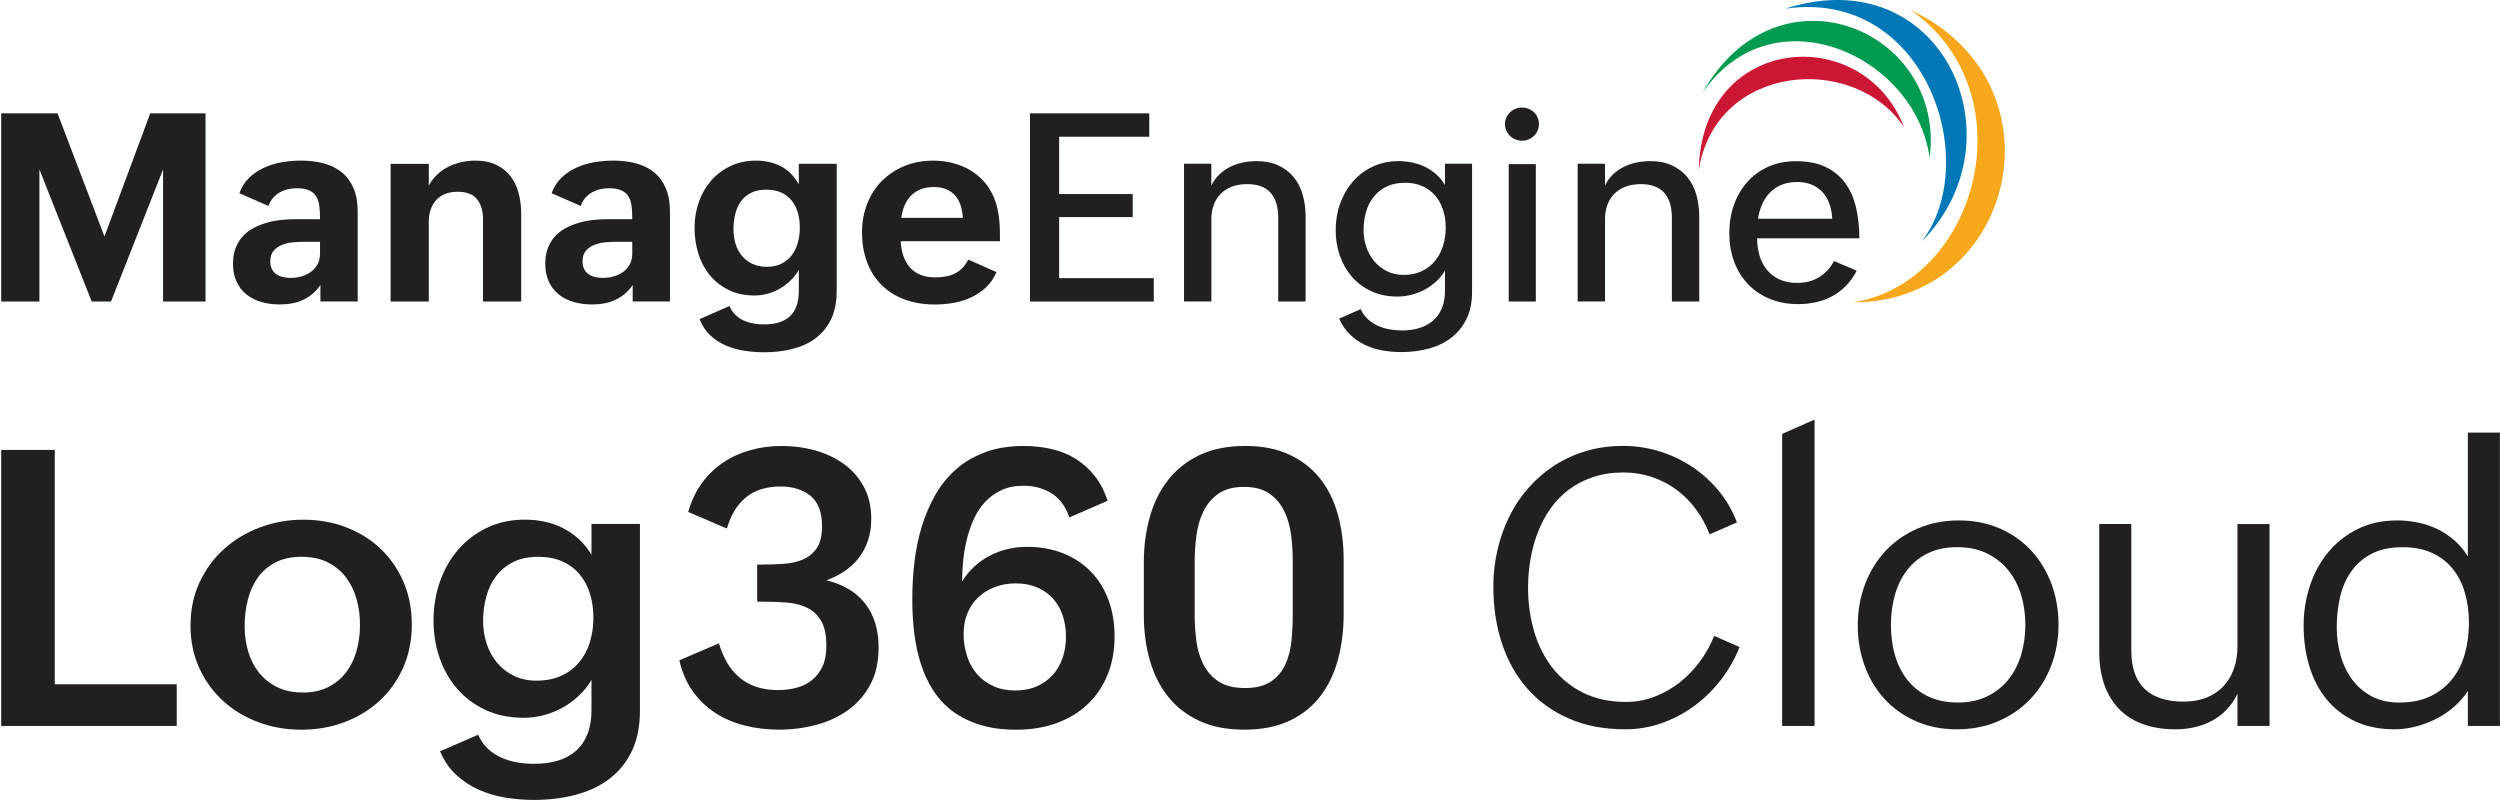
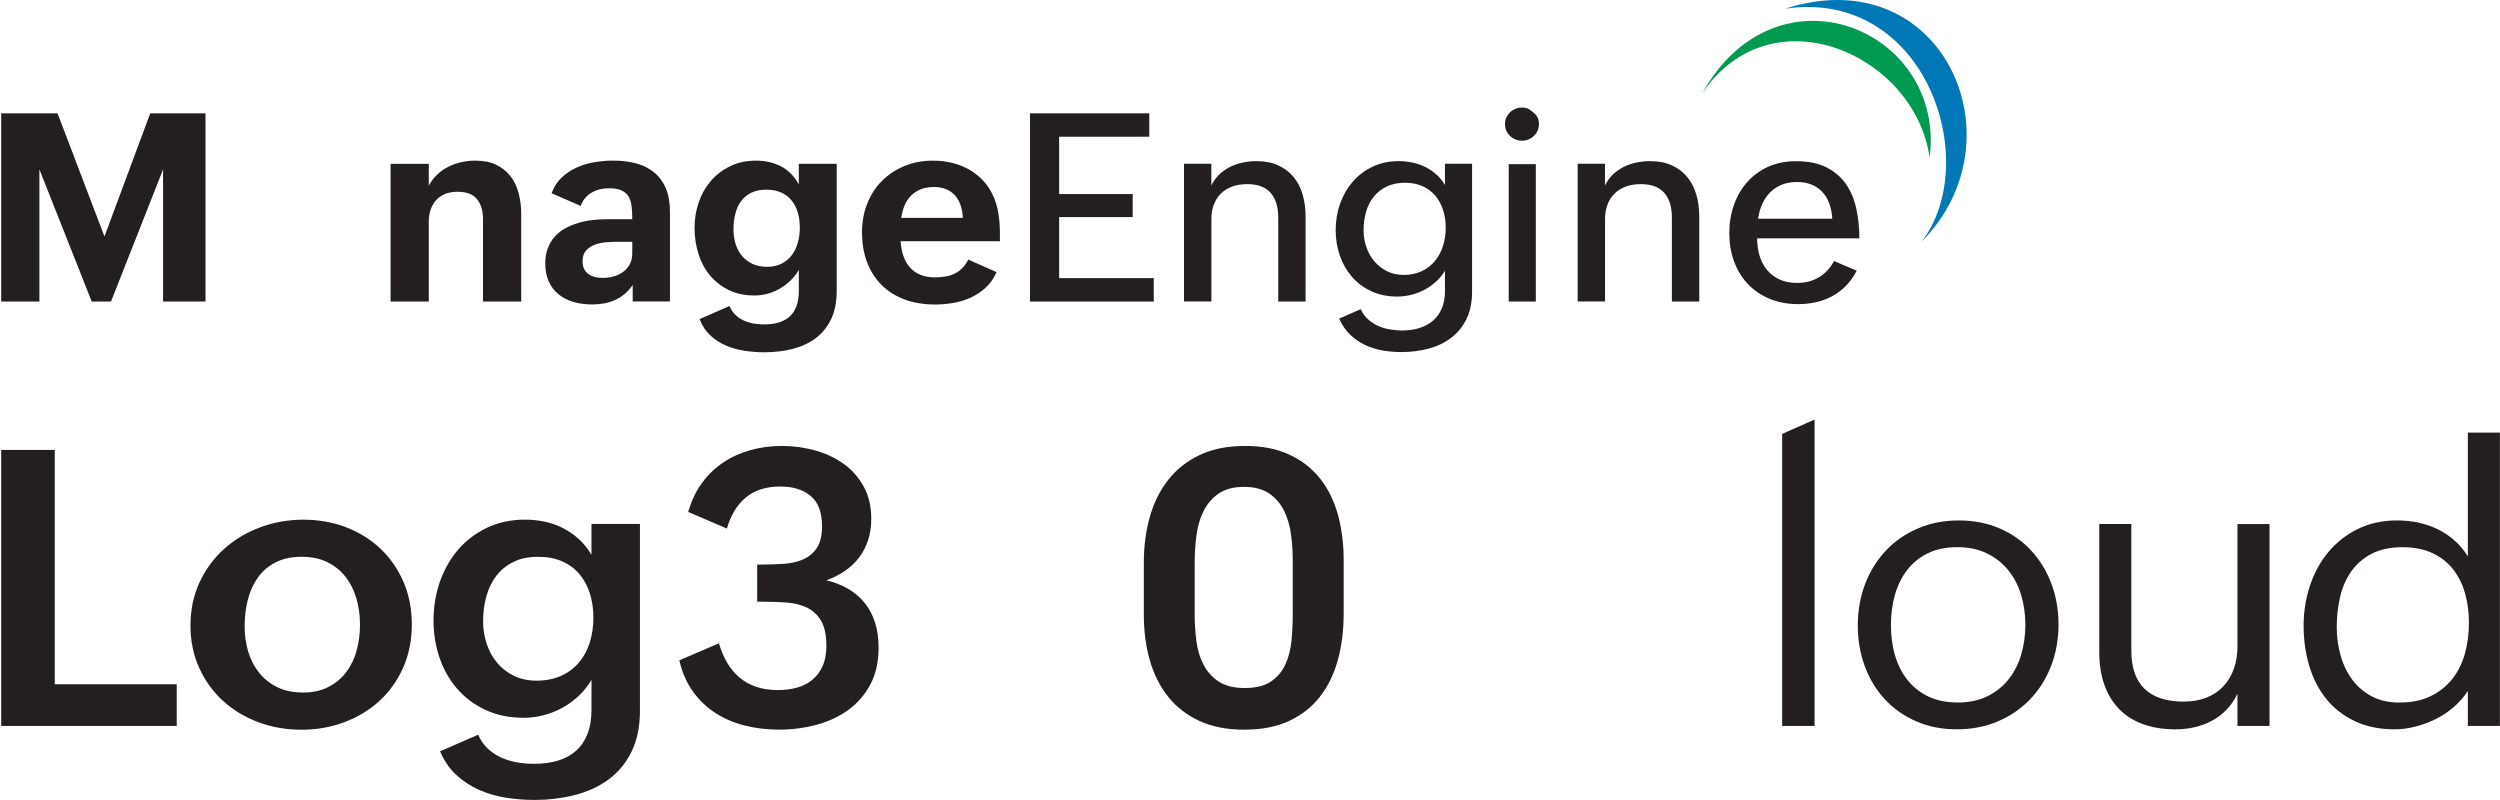
<svg xmlns="http://www.w3.org/2000/svg" width="625" height="200" viewBox="0 0 625 200" fill="none">
  <g clip-path="url(#clip0_713_157)">
-     <path fill-rule="evenodd" clip-rule="evenodd" d="M477.627 2.483C507.067 22.954 494.782 70.46 463.317 75.597C503.726 75.629 516.845 20.841 477.627 2.483Z" fill="#F6A71C" />
    <path fill-rule="evenodd" clip-rule="evenodd" d="M446.27 2.177C481.376 -2.992 495.769 40.37 480.408 60.416C505.826 34.801 485.488 -10.44 446.27 2.177Z" fill="#0078B7" />
    <path fill-rule="evenodd" clip-rule="evenodd" d="M425.544 23.336C442.852 -2.298 478.811 13.565 482.414 39.473C486.545 7.454 444.335 -10.293 425.544 23.336Z" fill="#009B50" />
-     <path fill-rule="evenodd" clip-rule="evenodd" d="M424.697 42.503C428.905 15.895 463.533 13.107 476.01 31.796C465.812 5.315 425.372 8.555 424.697 42.503Z" fill="#CB1733" />
    <path d="M0.304 28.333H14.385L26.116 59.123L37.555 28.333H51.375V75.388H40.77V42.35L27.752 75.388H22.934L9.852 42.35V75.388H0.304V28.333Z" fill="#231F20" />
-     <path d="M80.109 71.237C79.511 72.135 78.83 72.899 78.066 73.516C77.302 74.14 76.494 74.643 75.641 75.025C74.781 75.413 73.877 75.687 72.922 75.859C71.968 76.031 70.981 76.113 69.95 76.113C68.282 76.113 66.729 75.903 65.303 75.489C63.877 75.076 62.642 74.439 61.592 73.592C60.541 72.746 59.72 71.683 59.135 70.397C58.549 69.111 58.25 67.609 58.25 65.897C58.25 64.439 58.466 63.153 58.893 62.039C59.319 60.925 59.905 59.957 60.643 59.13C61.382 58.302 62.254 57.621 63.266 57.074C64.278 56.526 65.347 56.081 66.493 55.737C67.639 55.393 68.842 55.151 70.096 55.011C71.35 54.871 72.598 54.801 73.839 54.801H80.007C80.007 53.643 79.957 52.586 79.848 51.638C79.74 50.683 79.498 49.868 79.11 49.193C78.722 48.518 78.142 47.996 77.359 47.621C76.576 47.245 75.513 47.061 74.164 47.061C73.413 47.061 72.674 47.144 71.949 47.315C71.217 47.487 70.542 47.755 69.905 48.117C69.275 48.48 68.715 48.945 68.231 49.499C67.747 50.059 67.378 50.721 67.124 51.491L59.828 48.308C60.389 46.768 61.216 45.469 62.318 44.419C63.419 43.369 64.666 42.528 66.06 41.898C67.454 41.268 68.95 40.816 70.542 40.549C72.14 40.281 73.706 40.148 75.252 40.148C77.328 40.148 79.237 40.383 80.975 40.854C82.713 41.325 84.202 42.07 85.456 43.089C86.71 44.107 87.684 45.425 88.378 47.042C89.072 48.658 89.422 50.625 89.422 52.936V75.368H80.103V71.224L80.109 71.237ZM76.347 60.441C75.488 60.441 74.552 60.479 73.534 60.556C72.515 60.632 71.567 60.83 70.688 61.148C69.81 61.466 69.071 61.956 68.473 62.612C67.875 63.267 67.575 64.171 67.575 65.33C67.575 66.1 67.709 66.749 67.977 67.271C68.244 67.8 68.607 68.22 69.071 68.544C69.53 68.863 70.071 69.105 70.675 69.251C71.287 69.404 71.936 69.474 72.617 69.474C73.559 69.474 74.469 69.353 75.348 69.105C76.226 68.856 77.016 68.481 77.709 67.978C78.403 67.475 78.963 66.839 79.384 66.068C79.804 65.298 80.007 64.388 80.007 63.337V60.447H76.341L76.347 60.441Z" fill="#231F20" />
    <path d="M97.653 40.962H107.201V46.424C107.761 45.355 108.455 44.425 109.289 43.642C110.123 42.859 111.052 42.21 112.071 41.701C113.089 41.185 114.178 40.803 115.33 40.542C116.489 40.288 117.653 40.154 118.831 40.154C120.843 40.154 122.574 40.498 124.019 41.185C125.464 41.873 126.654 42.809 127.584 43.999C128.513 45.189 129.201 46.596 129.64 48.226C130.079 49.855 130.302 51.599 130.302 53.465V75.381H120.753V54.846C120.753 52.701 120.251 51.014 119.245 49.785C118.239 48.557 116.622 47.939 114.394 47.939C113.217 47.939 112.179 48.124 111.275 48.487C110.378 48.849 109.626 49.365 109.028 50.027C108.43 50.689 107.971 51.491 107.659 52.42C107.348 53.35 107.195 54.388 107.195 55.52V75.381H97.646V40.962H97.653Z" fill="#231F20" />
    <path d="M158.177 71.237C157.578 72.135 156.897 72.899 156.133 73.516C155.369 74.14 154.561 74.643 153.708 75.025C152.849 75.413 151.945 75.687 150.99 75.859C150.035 76.031 149.048 76.113 148.017 76.113C146.343 76.113 144.796 75.903 143.37 75.489C141.944 75.069 140.71 74.439 139.659 73.592C138.609 72.746 137.788 71.683 137.202 70.397C136.616 69.111 136.317 67.609 136.317 65.897C136.317 64.439 136.534 63.153 136.96 62.039C137.387 60.925 137.972 59.957 138.711 59.13C139.449 58.302 140.321 57.621 141.333 57.074C142.339 56.526 143.415 56.081 144.561 55.737C145.706 55.393 146.91 55.151 148.157 55.011C149.411 54.871 150.659 54.801 151.9 54.801H158.068C158.068 53.643 158.018 52.586 157.909 51.638C157.801 50.683 157.553 49.868 157.171 49.193C156.783 48.518 156.203 47.996 155.42 47.621C154.637 47.245 153.574 47.061 152.225 47.061C151.474 47.061 150.735 47.144 150.01 47.315C149.284 47.487 148.603 47.755 147.966 48.117C147.336 48.48 146.776 48.945 146.298 49.499C145.815 50.059 145.445 50.721 145.191 51.491L137.896 48.308C138.45 46.768 139.284 45.469 140.385 44.419C141.486 43.369 142.734 42.528 144.128 41.898C145.522 41.268 147.018 40.816 148.609 40.549C150.207 40.281 151.773 40.148 153.32 40.148C155.395 40.148 157.305 40.383 159.042 40.854C160.78 41.325 162.27 42.07 163.524 43.089C164.778 44.107 165.752 45.425 166.446 47.042C167.139 48.658 167.489 50.625 167.489 52.936V75.368H158.17V71.224L158.177 71.237ZM154.415 60.441C153.555 60.441 152.619 60.479 151.601 60.556C150.583 60.632 149.634 60.83 148.756 61.148C147.877 61.466 147.139 61.956 146.54 62.612C145.942 63.267 145.643 64.171 145.643 65.33C145.643 66.1 145.777 66.749 146.044 67.271C146.311 67.8 146.674 68.22 147.139 68.544C147.597 68.863 148.138 69.105 148.743 69.251C149.348 69.397 150.003 69.474 150.684 69.474C151.626 69.474 152.537 69.353 153.415 69.105C154.294 68.856 155.083 68.481 155.777 67.978C156.471 67.475 157.031 66.839 157.445 66.068C157.865 65.298 158.068 64.388 158.068 63.337V60.447H154.402L154.415 60.441Z" fill="#231F20" />
    <path d="M182.379 76.508C182.741 77.386 183.232 78.118 183.843 78.71C184.454 79.302 185.141 79.773 185.918 80.124C186.694 80.474 187.516 80.728 188.394 80.881C189.273 81.034 190.164 81.104 191.061 81.104C193.868 81.104 196.014 80.423 197.49 79.06C198.967 77.698 199.706 75.572 199.706 72.682V67.475C199.146 68.436 198.471 69.315 197.662 70.098C196.86 70.881 195.975 71.555 195.008 72.122C194.047 72.689 193.022 73.121 191.94 73.421C190.858 73.72 189.763 73.873 188.649 73.873C186.204 73.873 184.053 73.421 182.188 72.504C180.323 71.594 178.757 70.365 177.477 68.825C176.198 67.284 175.243 65.489 174.6 63.439C173.957 61.396 173.639 59.232 173.639 56.965C173.639 54.699 173.989 52.611 174.683 50.587C175.376 48.563 176.389 46.781 177.719 45.234C179.049 43.687 180.666 42.458 182.57 41.535C184.479 40.612 186.631 40.154 189.031 40.154C191.259 40.154 193.302 40.612 195.154 41.535C197.007 42.458 198.522 43.98 199.699 46.099V40.956H209.178V72.676C209.178 75.483 208.707 77.864 207.765 79.812C206.822 81.759 205.53 83.344 203.894 84.567C202.258 85.789 200.336 86.674 198.14 87.234C195.944 87.794 193.582 88.068 191.055 88.068C189.451 88.068 187.821 87.947 186.172 87.698C184.524 87.45 182.971 87.017 181.513 86.4C180.055 85.776 178.75 84.93 177.592 83.86C176.433 82.791 175.536 81.428 174.893 79.78L182.379 76.501V76.508ZM191.698 66.705C193.111 66.705 194.34 66.444 195.377 65.915C196.415 65.394 197.274 64.681 197.949 63.796C198.624 62.905 199.126 61.867 199.457 60.677C199.788 59.486 199.954 58.232 199.954 56.902C199.954 55.572 199.788 54.305 199.457 53.159C199.126 52.013 198.617 51.014 197.93 50.154C197.242 49.295 196.377 48.627 195.326 48.143C194.276 47.659 193.035 47.417 191.596 47.417C190.157 47.417 188.821 47.678 187.77 48.206C186.72 48.735 185.867 49.448 185.218 50.358C184.562 51.268 184.091 52.331 183.804 53.541C183.512 54.75 183.372 56.042 183.372 57.411C183.372 58.652 183.544 59.836 183.887 60.963C184.231 62.09 184.747 63.077 185.447 63.917C186.141 64.763 187.013 65.438 188.05 65.941C189.088 66.444 190.304 66.698 191.698 66.698V66.705Z" fill="#231F20" />
    <path d="M249.128 68.022C248.466 69.563 247.568 70.855 246.442 71.893C245.315 72.93 244.061 73.771 242.68 74.401C241.298 75.031 239.841 75.477 238.306 75.738C236.772 75.992 235.27 76.126 233.793 76.126C230.942 76.126 228.389 75.699 226.129 74.859C223.869 74.013 221.953 72.803 220.375 71.224C218.802 69.652 217.593 67.755 216.759 65.534C215.925 63.318 215.505 60.823 215.505 58.06C215.505 55.489 215.938 53.108 216.804 50.912C217.669 48.716 218.891 46.825 220.47 45.24C222.042 43.655 223.92 42.414 226.091 41.51C228.268 40.612 230.661 40.16 233.278 40.16C234.945 40.16 236.562 40.351 238.116 40.74C239.669 41.128 241.114 41.707 242.457 42.49C243.794 43.273 244.984 44.247 246.022 45.412C247.059 46.577 247.899 47.958 248.542 49.543C248.905 50.422 249.185 51.313 249.376 52.21C249.567 53.108 249.714 54.012 249.809 54.909C249.905 55.807 249.955 56.711 249.968 57.608C249.981 58.506 249.987 59.41 249.987 60.307H225.174C225.238 61.638 225.461 62.854 225.836 63.955C226.212 65.056 226.747 66.011 227.44 66.813C228.134 67.615 229.006 68.239 230.044 68.678C231.082 69.117 232.31 69.34 233.723 69.34C234.665 69.34 235.544 69.27 236.359 69.13C237.173 68.99 237.931 68.755 238.625 68.424C239.319 68.093 239.962 67.634 240.534 67.055C241.114 66.476 241.629 65.756 242.075 64.903L249.115 68.022H249.128ZM240.713 54.464C240.649 53.286 240.458 52.217 240.133 51.268C239.809 50.32 239.35 49.505 238.752 48.843C238.154 48.181 237.415 47.665 236.537 47.303C235.658 46.94 234.621 46.755 233.418 46.755C232.215 46.755 231.082 46.946 230.139 47.334C229.197 47.723 228.395 48.257 227.727 48.938C227.065 49.626 226.53 50.441 226.136 51.383C225.741 52.325 225.467 53.356 225.314 54.47H240.706L240.713 54.464Z" fill="#231F20" />
    <path d="M257.486 28.333H287.315V34.183H264.787V48.518H283.171V54.273H264.787V69.537H288.442V75.388H257.492V28.333H257.486Z" fill="#231F20" />
    <path d="M295.991 40.931H302.834V46.392C303.35 45.323 304.006 44.4 304.814 43.63C305.616 42.859 306.514 42.229 307.5 41.733C308.487 41.243 309.544 40.873 310.683 40.638C311.816 40.402 312.962 40.281 314.12 40.281C316.221 40.281 318.035 40.638 319.569 41.344C321.104 42.051 322.377 43.019 323.395 44.254C324.414 45.488 325.171 46.946 325.661 48.639C326.151 50.333 326.4 52.172 326.4 54.165V75.375H319.557V54.356C319.557 51.701 318.92 49.645 317.647 48.2C316.374 46.755 314.42 46.029 311.784 46.029C310.39 46.029 309.143 46.233 308.041 46.641C306.94 47.048 305.998 47.634 305.228 48.391C304.458 49.155 303.866 50.072 303.458 51.154C303.051 52.236 302.847 53.452 302.847 54.801V75.368H296.004V40.912L295.991 40.931Z" fill="#231F20" />
    <path d="M340.181 77.284C340.633 78.29 341.232 79.13 341.983 79.805C342.734 80.48 343.568 81.027 344.491 81.448C345.414 81.868 346.394 82.167 347.432 82.345C348.469 82.523 349.494 82.619 350.5 82.619C352.085 82.619 353.536 82.415 354.854 82.008C356.171 81.6 357.305 80.989 358.247 80.174C359.189 79.36 359.921 78.335 360.449 77.106C360.978 75.878 361.239 74.42 361.239 72.752V67.672C360.64 68.678 359.902 69.582 359.023 70.391C358.145 71.193 357.177 71.874 356.133 72.434C355.083 72.994 353.975 73.414 352.804 73.707C351.639 73.993 350.474 74.14 349.316 74.14C346.897 74.14 344.733 73.694 342.823 72.803C340.913 71.912 339.303 70.715 337.985 69.2C336.667 67.685 335.662 65.928 334.961 63.91C334.268 61.899 333.917 59.766 333.917 57.513C333.917 55.26 334.293 52.936 335.044 50.861C335.795 48.786 336.852 46.959 338.227 45.38C339.596 43.808 341.251 42.56 343.192 41.65C345.134 40.74 347.292 40.281 349.666 40.281C350.824 40.281 351.964 40.402 353.091 40.638C354.217 40.873 355.28 41.236 356.286 41.733C357.292 42.223 358.221 42.847 359.068 43.598C359.914 44.349 360.64 45.234 361.239 46.265V40.931H368.018V72.943C368.018 75.559 367.56 77.813 366.637 79.71C365.714 81.607 364.453 83.173 362.862 84.401C361.264 85.636 359.392 86.546 357.235 87.132C355.077 87.718 352.785 88.017 350.341 88.017C348.756 88.017 347.19 87.883 345.649 87.616C344.109 87.348 342.651 86.89 341.276 86.247C339.901 85.604 338.66 84.745 337.546 83.675C336.432 82.606 335.509 81.263 334.783 79.659L340.181 77.278V77.284ZM350.888 68.736C352.6 68.736 354.115 68.424 355.42 67.806C356.725 67.182 357.827 66.342 358.718 65.266C359.609 64.197 360.284 62.943 360.742 61.504C361.2 60.072 361.429 58.538 361.429 56.908C361.429 55.279 361.207 53.853 360.767 52.49C360.328 51.128 359.685 49.944 358.839 48.939C357.992 47.933 356.929 47.137 355.656 46.558C354.383 45.979 352.906 45.692 351.238 45.692C349.481 45.692 347.954 46.01 346.655 46.641C345.356 47.271 344.281 48.124 343.428 49.193C342.568 50.263 341.932 51.523 341.518 52.968C341.104 54.413 340.894 55.941 340.894 57.545C340.894 59.002 341.123 60.403 341.582 61.752C342.04 63.102 342.708 64.292 343.574 65.317C344.44 66.348 345.49 67.17 346.725 67.793C347.954 68.417 349.341 68.723 350.888 68.723V68.736Z" fill="#231F20" />
-     <path d="M376.242 31.032C376.242 30.453 376.357 29.912 376.58 29.409C376.802 28.906 377.108 28.467 377.496 28.091C377.884 27.716 378.33 27.423 378.846 27.206C379.361 26.99 379.909 26.888 380.488 26.888C381.067 26.888 381.615 26.99 382.13 27.194C382.646 27.397 383.092 27.684 383.48 28.059C383.868 28.435 384.174 28.874 384.396 29.377C384.619 29.88 384.734 30.434 384.734 31.032C384.734 31.631 384.619 32.153 384.396 32.655C384.174 33.158 383.868 33.597 383.48 33.973C383.092 34.349 382.646 34.642 382.13 34.858C381.615 35.074 381.067 35.176 380.488 35.176C379.909 35.176 379.361 35.068 378.846 34.858C378.33 34.642 377.884 34.349 377.496 33.973C377.108 33.597 376.802 33.158 376.58 32.655C376.357 32.153 376.242 31.611 376.242 31.032ZM377.178 41.026H383.957V75.381H377.178V41.026Z" fill="#231F20" />
+     <path d="M376.242 31.032C376.242 30.453 376.357 29.912 376.58 29.409C376.802 28.906 377.108 28.467 377.496 28.091C377.884 27.716 378.33 27.423 378.846 27.206C379.361 26.99 379.909 26.888 380.488 26.888C381.067 26.888 381.615 26.99 382.13 27.194C383.868 28.435 384.174 28.874 384.396 29.377C384.619 29.88 384.734 30.434 384.734 31.032C384.734 31.631 384.619 32.153 384.396 32.655C384.174 33.158 383.868 33.597 383.48 33.973C383.092 34.349 382.646 34.642 382.13 34.858C381.615 35.074 381.067 35.176 380.488 35.176C379.909 35.176 379.361 35.068 378.846 34.858C378.33 34.642 377.884 34.349 377.496 33.973C377.108 33.597 376.802 33.158 376.58 32.655C376.357 32.153 376.242 31.611 376.242 31.032ZM377.178 41.026H383.957V75.381H377.178V41.026Z" fill="#231F20" />
    <path d="M394.403 40.931H401.246V46.392C401.762 45.323 402.417 44.4 403.226 43.63C404.028 42.859 404.925 42.229 405.912 41.733C406.899 41.243 407.955 40.873 409.095 40.638C410.228 40.402 411.374 40.281 412.532 40.281C414.633 40.281 416.447 40.638 417.981 41.344C419.515 42.051 420.788 43.019 421.807 44.254C422.825 45.488 423.583 46.946 424.073 48.639C424.563 50.333 424.811 52.172 424.811 54.165V75.375H417.969V54.356C417.969 51.701 417.332 49.645 416.059 48.2C414.786 46.755 412.831 46.029 410.196 46.029C408.802 46.029 407.554 46.233 406.453 46.641C405.352 47.048 404.41 47.634 403.64 48.391C402.869 49.155 402.277 50.072 401.87 51.154C401.463 52.236 401.259 53.452 401.259 54.801V75.368H394.416V40.912L394.403 40.931Z" fill="#231F20" />
    <path d="M464.176 67.672C463.425 69.13 462.534 70.391 461.49 71.447C460.452 72.51 459.307 73.376 458.053 74.051C456.798 74.725 455.462 75.222 454.036 75.547C452.61 75.865 451.127 76.03 449.586 76.03C446.868 76.03 444.437 75.572 442.304 74.662C440.172 73.751 438.364 72.504 436.887 70.919C435.41 69.334 434.277 67.456 433.494 65.298C432.711 63.134 432.323 60.798 432.323 58.289C432.323 55.782 432.711 53.401 433.494 51.205C434.277 49.008 435.391 47.099 436.836 45.482C438.281 43.865 440.032 42.592 442.088 41.675C444.144 40.759 446.435 40.294 448.962 40.294C451.986 40.294 454.507 40.797 456.531 41.803C458.555 42.809 460.185 44.183 461.414 45.915C462.642 47.653 463.521 49.69 464.049 52.039C464.571 54.388 464.838 56.895 464.838 59.575H439.287C439.287 61.16 439.497 62.631 439.911 63.993C440.324 65.355 440.955 66.533 441.788 67.526C442.622 68.525 443.66 69.302 444.908 69.875C446.149 70.441 447.594 70.728 449.249 70.728C451.369 70.728 453.215 70.251 454.774 69.296C456.334 68.341 457.581 66.998 458.504 65.26L464.163 67.672H464.176ZM458.072 54.687C457.989 53.293 457.741 52.032 457.333 50.912C456.926 49.785 456.353 48.824 455.615 48.022C454.876 47.22 453.972 46.596 452.916 46.157C451.852 45.718 450.63 45.501 449.236 45.501C447.842 45.501 446.486 45.737 445.366 46.208C444.239 46.679 443.278 47.328 442.476 48.149C441.674 48.977 441.025 49.951 440.534 51.071C440.038 52.198 439.701 53.401 439.503 54.687H458.078H458.072Z" fill="#231F20" />
    <path d="M0.304 112.48H13.691V171.062H44.182V181.476H0.304V112.48Z" fill="#231F20" />
    <path d="M47.626 156.358C47.626 152.398 48.39 148.795 49.911 145.543C51.432 142.29 53.482 139.508 56.06 137.204C58.638 134.893 61.63 133.104 65.036 131.831C68.441 130.558 72.05 129.921 75.851 129.921C79.651 129.921 83.248 130.558 86.551 131.831C89.849 133.104 92.719 134.893 95.151 137.204C97.583 139.514 99.492 142.277 100.88 145.498C102.268 148.719 102.955 152.258 102.955 156.128C102.955 159.999 102.23 163.684 100.785 166.924C99.34 170.158 97.366 172.927 94.871 175.219C92.376 177.51 89.441 179.286 86.08 180.547C82.719 181.807 79.135 182.431 75.335 182.431C71.535 182.431 67.894 181.794 64.52 180.521C61.14 179.248 58.205 177.466 55.704 175.174C53.208 172.883 51.235 170.139 49.79 166.95C48.345 163.761 47.619 160.234 47.619 156.37L47.626 156.358ZM75.666 173.137C78.18 173.137 80.338 172.666 82.146 171.724C83.954 170.782 85.437 169.534 86.602 167.975C87.767 166.415 88.62 164.62 89.174 162.577C89.721 160.533 90.001 158.414 90.001 156.211C90.001 153.888 89.702 151.692 89.104 149.636C88.505 147.579 87.602 145.772 86.392 144.218C85.183 142.665 83.668 141.437 81.841 140.539C80.02 139.642 77.862 139.196 75.386 139.196C72.91 139.196 70.663 139.667 68.861 140.609C67.053 141.551 65.583 142.818 64.456 144.403C63.323 145.988 62.496 147.828 61.961 149.916C61.426 152.004 61.159 154.212 61.159 156.536C61.159 158.859 61.458 160.89 62.056 162.901C62.655 164.913 63.559 166.67 64.768 168.178C65.978 169.687 67.486 170.89 69.294 171.781C71.102 172.679 73.228 173.125 75.679 173.125L75.666 173.137Z" fill="#231F20" />
    <path d="M119.544 183.691C120.174 185.105 120.989 186.276 121.995 187.205C123.001 188.135 124.121 188.873 125.362 189.42C126.603 189.968 127.915 190.363 129.296 190.598C130.677 190.834 132.078 190.955 133.491 190.955C135.719 190.955 137.724 190.687 139.5 190.152C141.276 189.618 142.785 188.79 144.026 187.676C145.267 186.562 146.216 185.162 146.878 183.481C147.54 181.801 147.871 179.815 147.871 177.517V169.974C147.024 171.419 145.98 172.73 144.739 173.908C143.498 175.085 142.142 176.085 140.665 176.899C139.188 177.714 137.622 178.344 135.974 178.784C134.325 179.223 132.651 179.446 130.951 179.446C127.367 179.446 124.178 178.796 121.384 177.491C118.589 176.186 116.221 174.423 114.292 172.189C112.357 169.961 110.893 167.376 109.887 164.436C108.882 161.495 108.379 158.382 108.379 155.078C108.379 151.774 108.913 148.464 109.983 145.415C111.052 142.366 112.574 139.699 114.553 137.401C116.533 135.109 118.939 133.282 121.766 131.933C124.592 130.583 127.749 129.909 131.238 129.909C132.937 129.909 134.592 130.081 136.209 130.424C137.826 130.768 139.354 131.309 140.78 132.048C142.212 132.786 143.529 133.703 144.739 134.804C145.948 135.905 146.992 137.21 147.871 138.719V130.991H159.985V177.695C159.985 181.654 159.291 185.047 157.909 187.874C156.528 190.7 154.631 193.011 152.231 194.799C149.825 196.588 147.018 197.899 143.797 198.733C140.576 199.567 137.145 199.981 133.497 199.981C131.142 199.981 128.787 199.79 126.425 199.414C124.07 199.039 121.848 198.383 119.754 197.46C117.666 196.531 115.769 195.29 114.076 193.736C112.383 192.183 111.027 190.21 110.021 187.823L119.544 183.672V183.691ZM134.108 170.165C136.464 170.165 138.533 169.757 140.309 168.942C142.085 168.128 143.568 167.007 144.764 165.594C145.961 164.181 146.852 162.513 147.451 160.597C148.049 158.681 148.348 156.625 148.348 154.423C148.348 152.22 148.055 150.247 147.476 148.388C146.897 146.536 146.031 144.925 144.885 143.556C143.74 142.188 142.301 141.125 140.576 140.355C138.844 139.584 136.833 139.202 134.541 139.202C132.122 139.202 130.047 139.635 128.322 140.501C126.591 141.367 125.171 142.525 124.057 143.989C122.943 145.447 122.116 147.153 121.581 149.101C121.046 151.049 120.779 153.124 120.779 155.32C120.779 157.3 121.078 159.184 121.676 160.973C122.275 162.761 123.147 164.34 124.293 165.709C125.439 167.077 126.839 168.159 128.488 168.961C130.136 169.764 132.014 170.165 134.121 170.165H134.108Z" fill="#231F20" />
    <path d="M179.73 160.833C180.265 162.621 180.946 164.232 181.78 165.664C182.614 167.096 183.626 168.319 184.823 169.337C186.02 170.362 187.414 171.145 189.018 171.692C190.622 172.24 192.443 172.52 194.486 172.52C196.185 172.52 197.771 172.316 199.247 171.909C200.724 171.501 202.004 170.846 203.086 169.954C204.168 169.057 205.027 167.918 205.651 166.536C206.281 165.155 206.593 163.474 206.593 161.495C206.593 158.796 206.154 156.695 205.276 155.205C204.397 153.716 203.219 152.615 201.743 151.908C200.266 151.202 198.579 150.775 196.676 150.635C194.772 150.495 192.786 150.425 190.711 150.425H189.298V141.144H190.476C192.36 141.144 194.206 141.08 196.014 140.953C197.821 140.826 199.432 140.45 200.845 139.82C202.258 139.19 203.391 138.235 204.238 136.943C205.085 135.657 205.511 133.849 205.511 131.526C205.511 128.101 204.569 125.593 202.685 124.008C200.801 122.423 198.267 121.627 195.097 121.627C191.577 121.627 188.719 122.525 186.523 124.313C184.32 126.102 182.722 128.712 181.717 132.137L172.054 127.986C172.837 125.224 173.989 122.811 175.491 120.749C177 118.693 178.776 116.98 180.819 115.612C182.862 114.243 185.129 113.218 187.63 112.524C190.125 111.83 192.742 111.487 195.479 111.487C198.369 111.487 201.157 111.862 203.843 112.62C206.53 113.377 208.91 114.504 210.985 116.013C213.061 117.521 214.716 119.412 215.957 121.691C217.198 123.97 217.816 126.649 217.816 129.724C217.816 131.672 217.548 133.454 217.014 135.071C216.479 136.688 215.728 138.133 214.754 139.406C213.78 140.679 212.602 141.787 211.221 142.729C209.84 143.671 208.299 144.46 206.6 145.084C210.807 146.09 214.041 148.025 216.282 150.883C218.529 153.741 219.649 157.421 219.649 161.908C219.649 165.492 218.955 168.573 217.574 171.145C216.193 173.723 214.346 175.843 212.036 177.51C209.725 179.178 207.071 180.407 204.072 181.209C201.074 182.011 197.968 182.412 194.766 182.412C191.812 182.412 188.973 182.075 186.255 181.4C183.537 180.725 181.08 179.681 178.878 178.268C176.675 176.855 174.791 175.053 173.225 172.87C171.653 170.687 170.52 168.083 169.832 165.072L179.73 160.833Z" fill="#231F20" />
-     <path d="M267.34 129.355C266.398 126.592 264.902 124.581 262.865 123.32C260.822 122.066 258.498 121.436 255.888 121.436C253.781 121.436 251.935 121.805 250.35 122.544C248.765 123.282 247.397 124.275 246.251 125.516C245.105 126.758 244.163 128.196 243.424 129.826C242.686 131.462 242.107 133.168 241.68 134.937C241.254 136.713 240.955 138.496 240.783 140.285C240.611 142.073 240.522 143.773 240.522 145.377C241.368 143.964 242.393 142.716 243.584 141.628C244.774 140.539 246.079 139.635 247.498 138.897C248.912 138.158 250.401 137.611 251.973 137.248C253.546 136.885 255.143 136.707 256.779 136.707C260.077 136.707 263.081 137.248 265.78 138.33C268.479 139.412 270.784 140.927 272.687 142.875C274.59 144.823 276.054 147.172 277.092 149.922C278.13 152.672 278.645 155.727 278.645 159.088C278.645 162.704 278.04 165.957 276.831 168.847C275.622 171.737 273.935 174.188 271.764 176.199C269.593 178.211 267.009 179.751 264.011 180.821C261.013 181.89 257.722 182.425 254.138 182.425C250.554 182.425 247.689 182.024 245.067 181.222C242.444 180.419 240.165 179.306 238.23 177.873C236.295 176.441 234.678 174.722 233.373 172.711C232.068 170.699 231.024 168.484 230.241 166.065C229.458 163.646 228.898 161.062 228.567 158.312C228.236 155.562 228.071 152.729 228.071 149.807C228.071 146.695 228.249 143.595 228.612 140.501C228.975 137.407 229.586 134.447 230.451 131.615C231.317 128.788 232.444 126.147 233.844 123.696C235.245 121.245 236.97 119.119 239.026 117.311C241.082 115.503 243.514 114.084 246.308 113.046C249.103 112.009 252.311 111.493 255.92 111.493C258.339 111.493 260.65 111.748 262.846 112.244C265.042 112.747 267.047 113.555 268.855 114.669C270.663 115.783 272.254 117.209 273.635 118.934C275.017 120.666 276.099 122.754 276.888 125.204L267.321 129.355H267.34ZM253.864 172.615C255.876 172.615 257.658 172.272 259.211 171.578C260.764 170.89 262.088 169.942 263.17 168.751C264.253 167.561 265.08 166.135 265.647 164.486C266.213 162.838 266.493 161.055 266.493 159.139C266.493 157.223 266.22 155.498 265.666 153.862C265.118 152.226 264.31 150.82 263.24 149.642C262.171 148.464 260.86 147.535 259.307 146.86C257.753 146.185 255.965 145.848 253.959 145.848C252.075 145.848 250.337 146.147 248.752 146.746C247.167 147.344 245.792 148.184 244.628 149.266C243.463 150.349 242.552 151.673 241.897 153.226C241.235 154.779 240.904 156.517 240.904 158.433C240.904 160.444 241.196 162.322 241.776 164.066C242.355 165.81 243.195 167.313 244.297 168.567C245.398 169.827 246.747 170.814 248.351 171.54C249.956 172.265 251.789 172.622 253.864 172.622V172.615Z" fill="#231F20" />
    <path d="M311.078 182.418C306.711 182.418 302.949 181.68 299.792 180.203C296.634 178.726 294.031 176.702 291.994 174.124C289.95 171.546 288.435 168.516 287.442 165.028C286.456 161.539 285.959 157.784 285.959 153.76V140.565C285.959 136.573 286.456 132.811 287.442 129.278C288.429 125.746 289.957 122.658 292.013 120.017C294.069 117.375 296.692 115.293 299.881 113.772C303.07 112.251 306.864 111.487 311.262 111.487C315.661 111.487 319.226 112.212 322.338 113.657C325.451 115.102 328.01 117.101 330.022 119.641C332.033 122.181 333.516 125.192 334.478 128.667C335.432 132.143 335.916 135.905 335.916 139.954V153.48C335.916 157.535 335.445 161.323 334.503 164.837C333.561 168.357 332.091 171.419 330.098 174.028C328.106 176.638 325.534 178.688 322.389 180.178C319.245 181.667 315.476 182.418 311.078 182.418ZM311.218 172.004C313.98 172.004 316.164 171.457 317.768 170.356C319.372 169.254 320.575 167.816 321.371 166.046C322.173 164.27 322.676 162.29 322.88 160.107C323.083 157.924 323.185 155.747 323.185 153.582V140.055C323.185 137.948 323.045 135.816 322.759 133.645C322.472 131.475 321.899 129.508 321.04 127.732C320.174 125.956 318.946 124.511 317.342 123.397C315.737 122.283 313.618 121.723 310.976 121.723C308.334 121.723 306.164 122.302 304.54 123.467C302.923 124.632 301.682 126.115 300.816 127.923C299.951 129.73 299.378 131.742 299.098 133.957C298.811 136.172 298.671 138.349 298.671 140.482V153.678C298.671 155.88 298.811 158.07 299.098 160.253C299.378 162.437 299.97 164.404 300.867 166.142C301.765 167.886 303.025 169.299 304.661 170.381C306.297 171.463 308.481 172.004 311.211 172.004H311.218Z" fill="#231F20" />
-     <path d="M434.888 161.775C433.723 164.697 432.183 167.408 430.267 169.904C428.351 172.399 426.148 174.57 423.666 176.409C421.183 178.249 418.471 179.694 415.537 180.744C412.602 181.795 409.528 182.323 406.326 182.323C400.985 182.323 396.262 181.419 392.163 179.611C388.063 177.803 384.613 175.314 381.818 172.138C379.024 168.968 376.911 165.193 375.478 160.826C374.046 156.46 373.333 151.73 373.333 146.637C373.333 143.499 373.677 140.437 374.371 137.471C375.058 134.505 376.051 131.717 377.337 129.107C378.623 126.497 380.221 124.116 382.124 121.964C384.027 119.813 386.166 117.961 388.56 116.401C390.947 114.848 393.588 113.638 396.478 112.773C399.368 111.907 402.462 111.474 405.766 111.474C408.847 111.474 411.851 111.92 414.792 112.817C417.727 113.715 420.457 114.994 422.972 116.656C425.486 118.323 427.714 120.335 429.662 122.69C431.61 125.045 433.131 127.687 434.233 130.609L427.396 133.575C426.518 131.284 425.372 129.183 423.959 127.286C422.545 125.389 420.916 123.76 419.083 122.41C417.243 121.061 415.212 120.004 412.978 119.253C410.75 118.502 408.376 118.12 405.861 118.12C403.099 118.12 400.584 118.495 398.318 119.253C396.052 120.01 394.034 121.041 392.264 122.365C390.488 123.683 388.954 125.255 387.668 127.076C386.376 128.897 385.32 130.876 384.486 133.015C383.652 135.154 383.034 137.401 382.627 139.756C382.219 142.112 382.016 144.499 382.016 146.918C382.016 150.781 382.525 154.442 383.55 157.898C384.568 161.355 386.102 164.385 388.146 166.995C390.189 169.604 392.742 171.667 395.804 173.195C398.865 174.716 402.443 175.48 406.523 175.48C409.006 175.48 411.387 175.041 413.665 174.162C415.944 173.284 418.039 172.087 419.955 170.578C421.871 169.07 423.558 167.319 425.022 165.32C426.479 163.328 427.651 161.215 428.535 158.98L434.901 161.762L434.888 161.775Z" fill="#231F20" />
    <path d="M445.538 108.476L453.641 104.892V181.476H445.538V108.469V108.476Z" fill="#231F20" />
    <path d="M489.231 182.329C485.463 182.329 482.044 181.654 478.983 180.305C475.921 178.955 473.311 177.109 471.159 174.767C469.008 172.424 467.346 169.674 466.188 166.517C465.023 163.36 464.444 159.973 464.444 156.358C464.444 152.742 465.061 149.145 466.302 145.944C467.544 142.735 469.275 139.966 471.484 137.624C473.699 135.281 476.36 133.448 479.473 132.111C482.585 130.774 485.991 130.106 489.702 130.106C493.413 130.106 496.895 130.781 499.976 132.13C503.057 133.48 505.68 135.332 507.844 137.694C510.015 140.049 511.683 142.805 512.86 145.963C514.038 149.12 514.63 152.506 514.63 156.122C514.63 159.738 514.012 163.283 512.771 166.492C511.53 169.693 509.786 172.469 507.539 174.811C505.292 177.154 502.612 178.994 499.505 180.324C496.392 181.661 492.968 182.329 489.231 182.329ZM489.371 175.633C492.261 175.633 494.776 175.098 496.914 174.028C499.053 172.959 500.816 171.533 502.217 169.738C503.617 167.949 504.649 165.88 505.33 163.538C506.004 161.195 506.342 158.757 506.342 156.211C506.342 153.665 505.985 151.081 505.279 148.738C504.572 146.395 503.503 144.339 502.071 142.563C500.638 140.787 498.856 139.381 496.723 138.343C494.591 137.305 492.102 136.79 489.276 136.79C486.449 136.79 483.941 137.318 481.853 138.368C479.766 139.419 478.04 140.845 476.691 142.633C475.341 144.422 474.342 146.491 473.699 148.833C473.056 151.176 472.732 153.646 472.732 156.256C472.732 158.866 473.075 161.533 473.769 163.888C474.457 166.243 475.507 168.293 476.901 170.037C478.301 171.781 480.033 173.15 482.108 174.137C484.183 175.123 486.602 175.62 489.365 175.62L489.371 175.633Z" fill="#231F20" />
    <path d="M559.361 173.468C558.61 175.009 557.687 176.333 556.604 177.453C555.522 178.567 554.3 179.49 552.951 180.209C551.601 180.935 550.156 181.463 548.616 181.814C547.075 182.157 545.471 182.329 543.81 182.329C540.76 182.329 538.055 181.89 535.681 181.011C533.306 180.133 531.32 178.86 529.716 177.192C528.112 175.524 526.896 173.5 526.062 171.113C525.228 168.726 524.815 166.008 524.815 162.959V131.004H532.829V162.583C532.829 166.918 533.943 170.139 536.177 172.246C538.405 174.353 541.658 175.403 545.936 175.403C548.043 175.403 549.927 175.072 551.588 174.417C553.256 173.755 554.657 172.825 555.809 171.61C556.954 170.4 557.833 168.949 558.45 167.249C559.062 165.55 559.367 163.665 559.367 161.596V131.01H567.381V181.489H559.367V173.475L559.361 173.468Z" fill="#231F20" />
    <path d="M616.95 172.762C616.008 174.207 614.856 175.524 613.487 176.721C612.119 177.918 610.623 178.924 608.987 179.738C607.351 180.553 605.645 181.19 603.875 181.648C602.099 182.1 600.361 182.329 598.668 182.329C594.868 182.329 591.532 181.648 588.674 180.279C585.816 178.911 583.442 177.058 581.557 174.716C579.673 172.373 578.26 169.636 577.318 166.492C576.376 163.347 575.905 160.005 575.905 156.453C575.905 152.901 576.433 149.629 577.483 146.44C578.534 143.251 580.068 140.45 582.079 138.025C584.091 135.606 586.542 133.683 589.432 132.251C592.322 130.819 595.619 130.106 599.33 130.106C601.119 130.106 602.863 130.284 604.563 130.647C606.262 131.01 607.866 131.557 609.394 132.296C610.915 133.034 612.322 133.97 613.614 135.103C614.9 136.236 616.021 137.573 616.963 139.107V108.145H624.977V181.476H616.963V172.755L616.95 172.762ZM599.846 175.633C602.831 175.633 605.409 175.117 607.574 174.079C609.744 173.042 611.546 171.629 612.991 169.84C614.436 168.051 615.505 165.944 616.193 163.525C616.88 161.106 617.23 158.516 617.23 155.747C617.23 152.978 616.899 150.584 616.243 148.273C615.581 145.963 614.576 143.964 613.226 142.264C611.877 140.565 610.152 139.234 608.064 138.26C605.976 137.286 603.5 136.803 600.641 136.803C597.592 136.803 595.027 137.344 592.933 138.426C590.845 139.508 589.145 140.972 587.84 142.812C586.535 144.651 585.6 146.777 585.033 149.196C584.467 151.615 584.186 154.162 584.186 156.829C584.186 159.216 584.498 161.539 585.128 163.805C585.759 166.071 586.714 168.077 588.006 169.84C589.292 171.597 590.921 173.004 592.882 174.06C594.842 175.111 597.159 175.639 599.833 175.639L599.846 175.633Z" fill="#231F20" />
  </g>
  <defs>
    <clipPath id="clip0_713_157">
      <rect width="624.66" height="200" fill="white" transform="translate(0.304)" />
    </clipPath>
  </defs>
</svg>